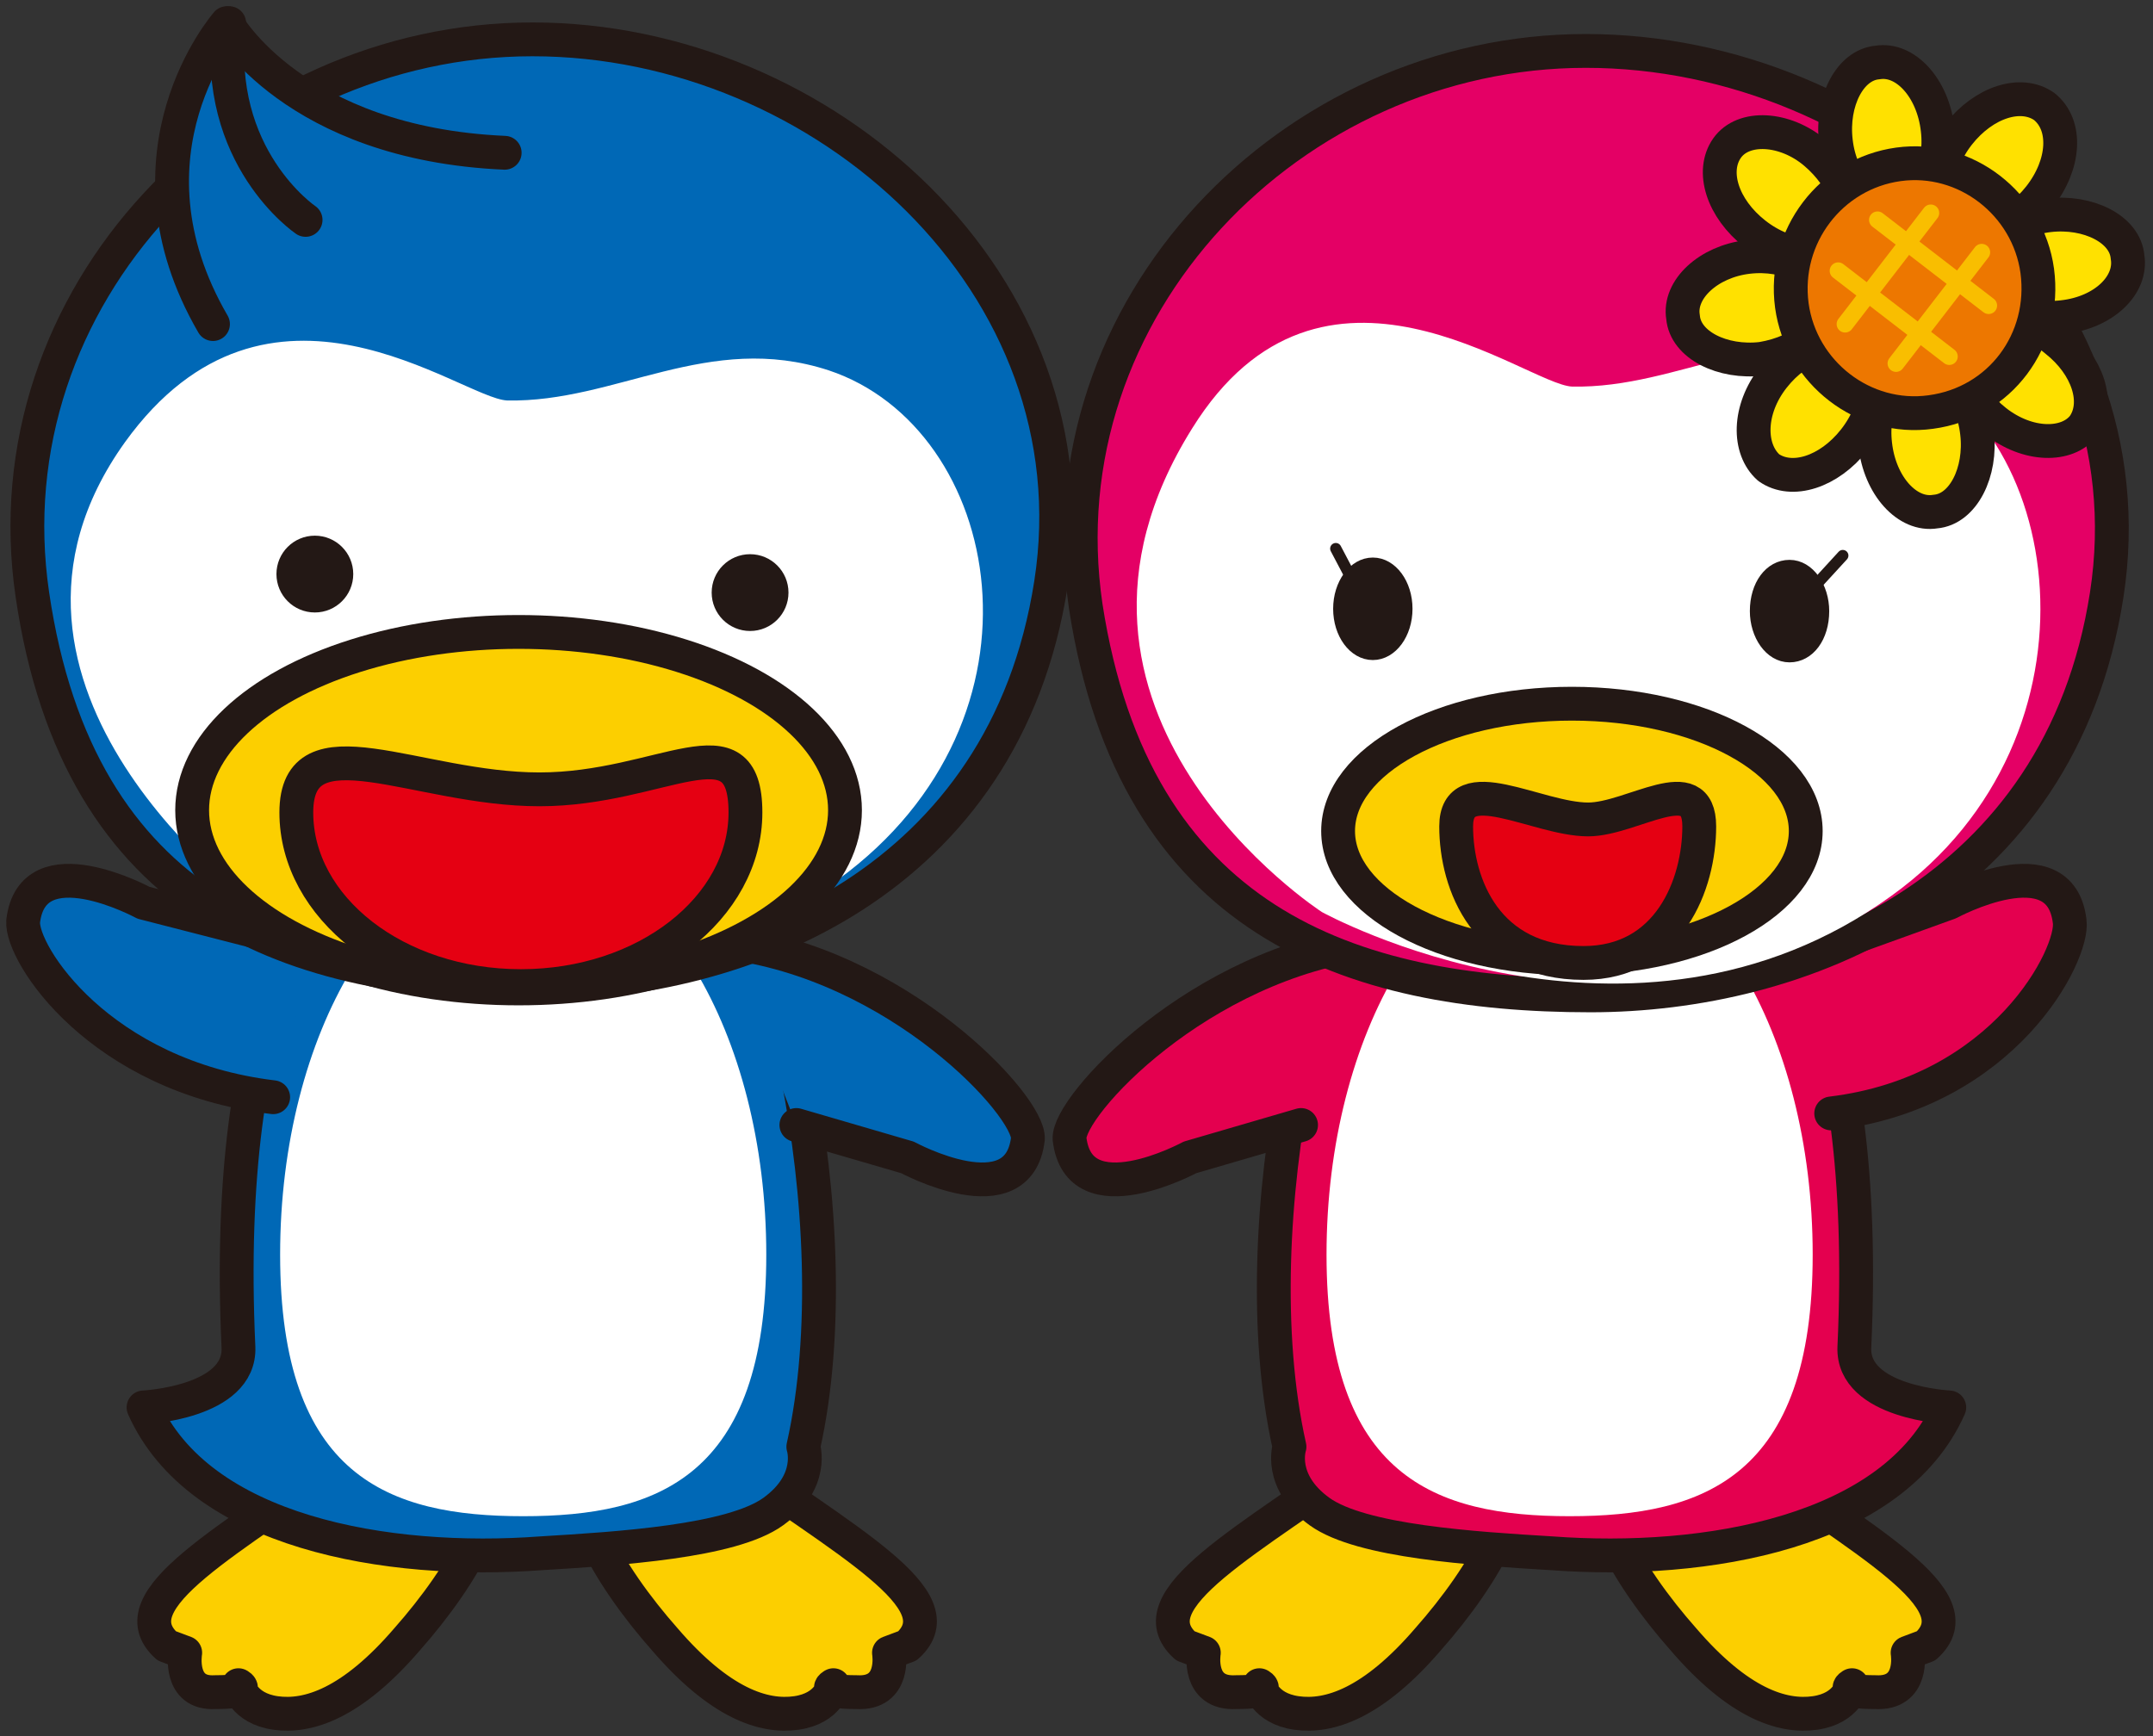
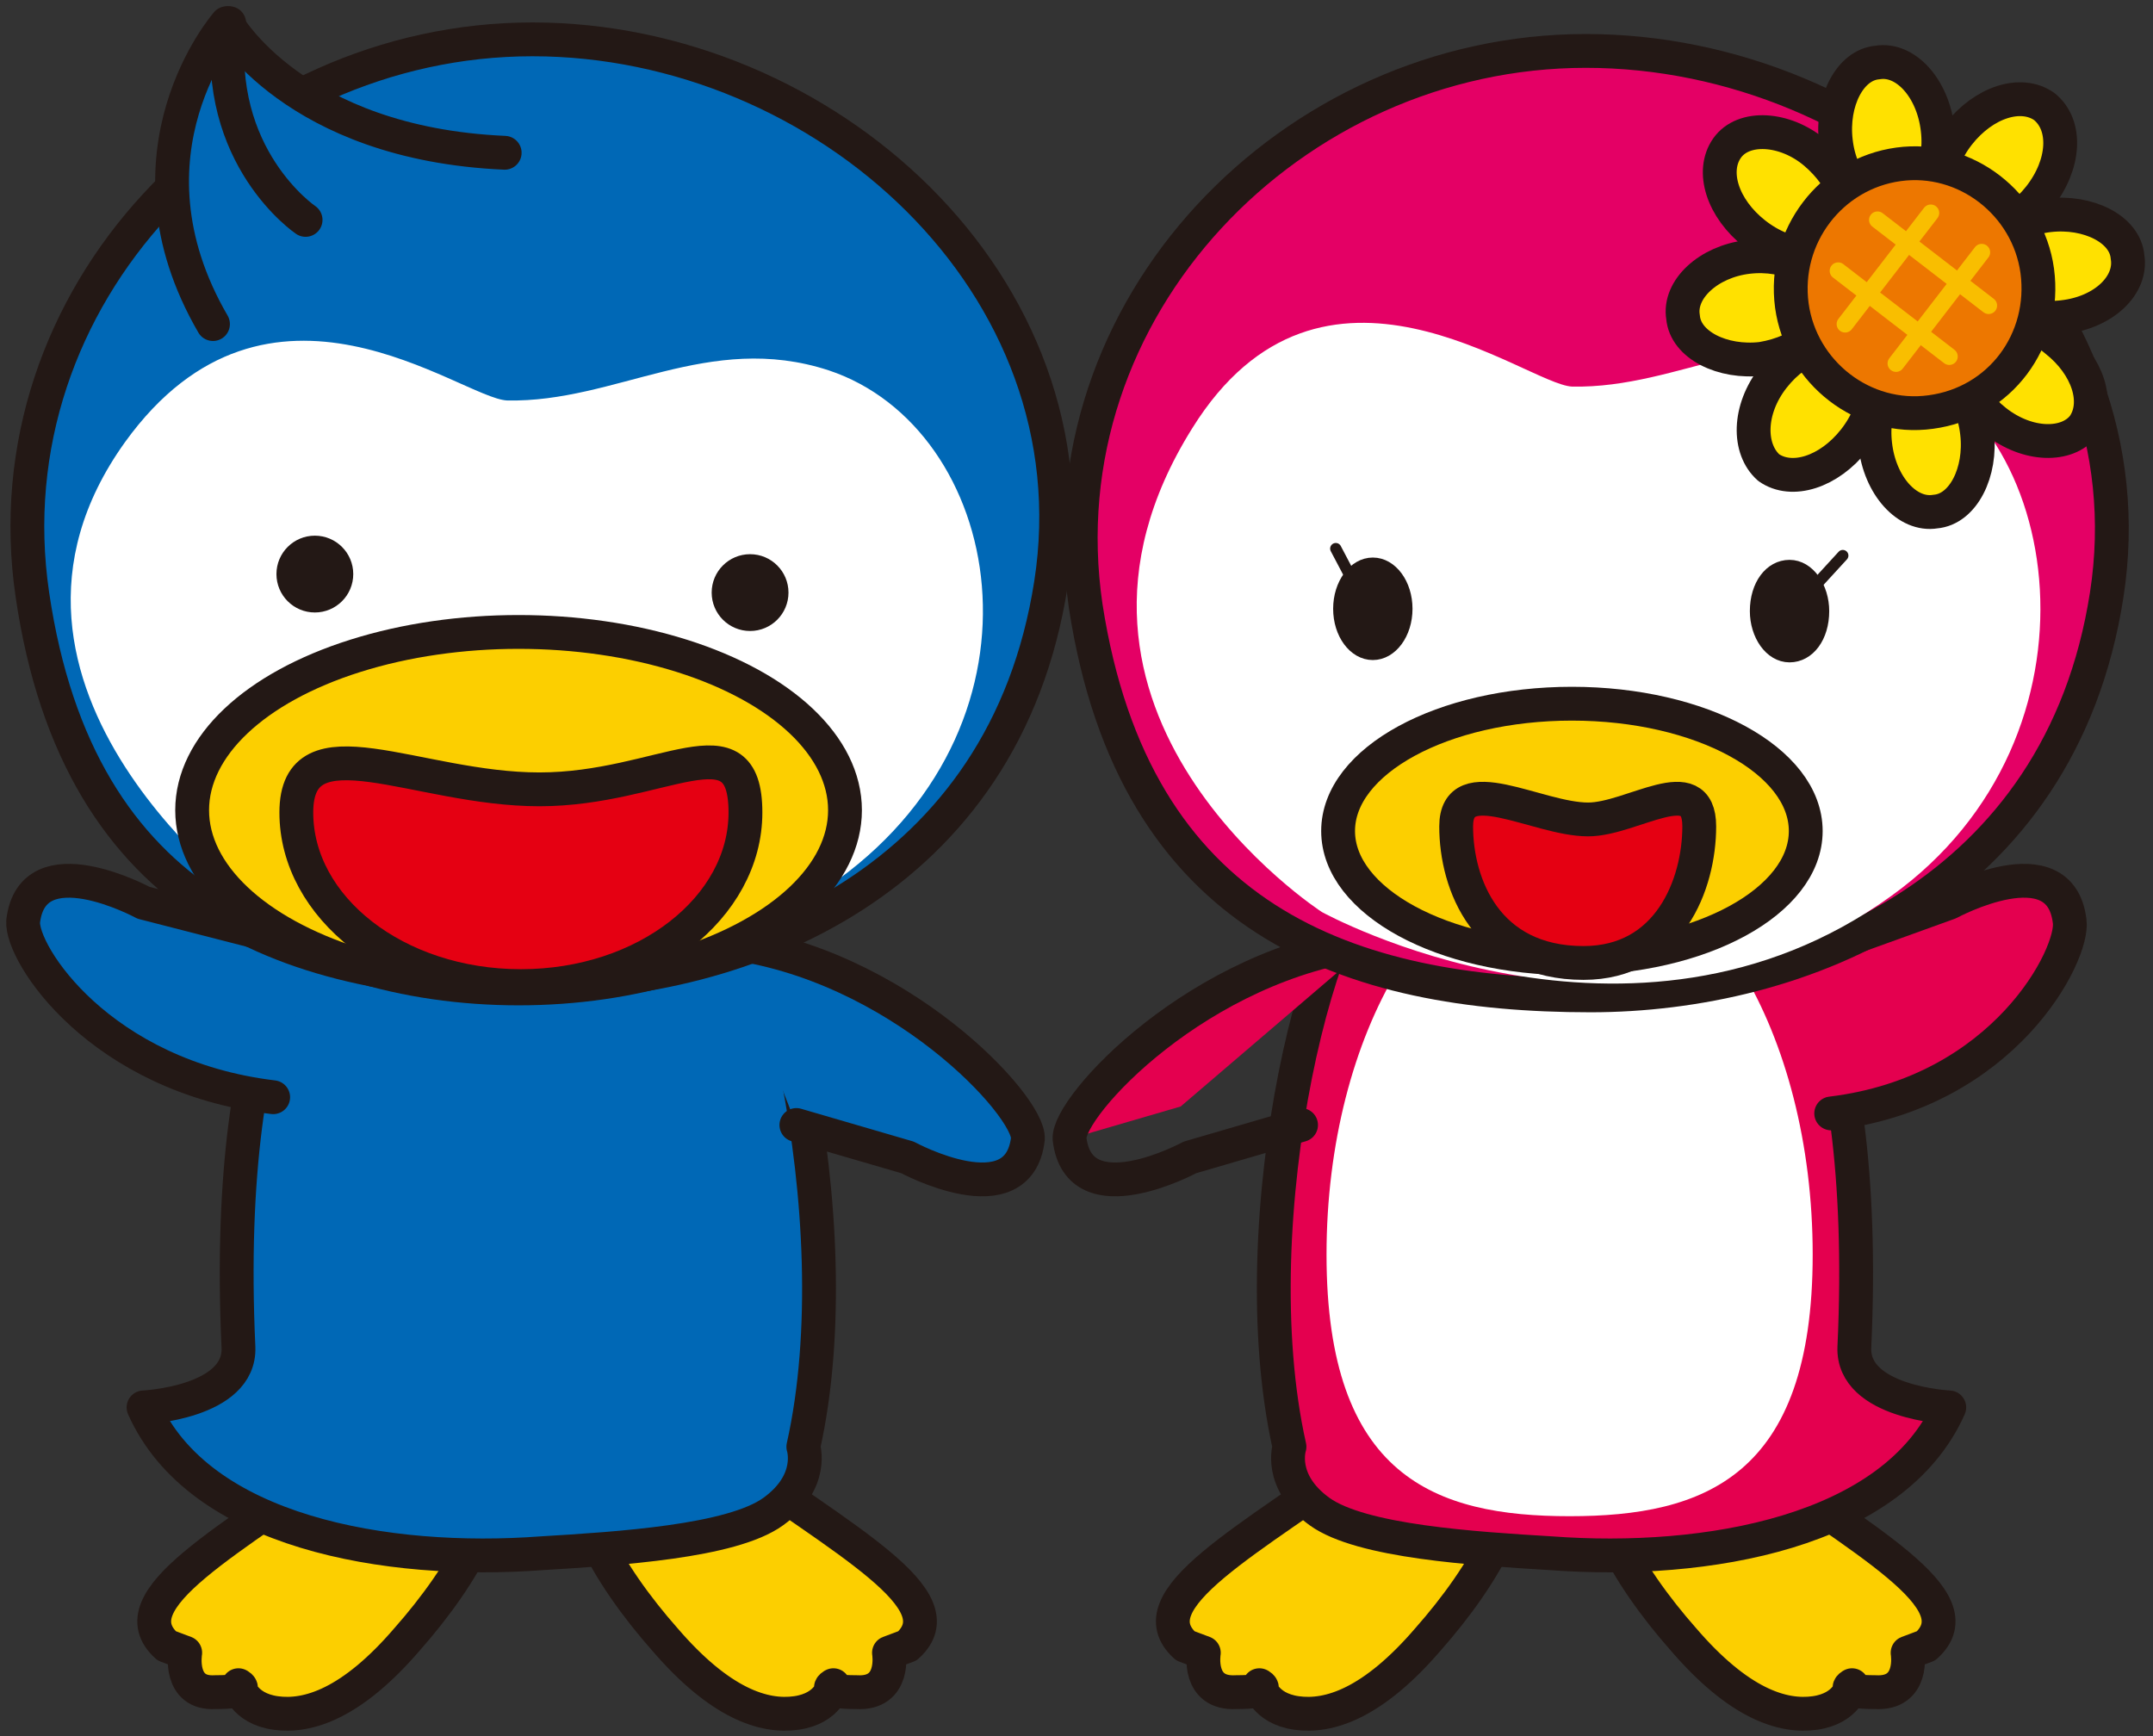
<svg xmlns="http://www.w3.org/2000/svg" xmlns:xlink="http://www.w3.org/1999/xlink" version="1.1" id="レイヤー_1" x="0px" y="0px" width="93px" height="75px" viewBox="0 0 93 75" enable-background="new 0 0 93 75" xml:space="preserve">
  <rect x="0" y="0" width="93" height="75" fill="#333333" stroke="none" />
  <g>
    <path fill="#FCCF00" d="M70.2,62.8c-2.5,1.2,0.2,5.4,2.5,8c2.4,2.8,4.3,3.4,5.7,3.2c1.4-0.2,1.6-1.2,1.6-1.2s-0.6,0.3,1,0.3   c1.7,0.1,1.4-1.7,1.4-1.7l0.8-0.3c2.2-2-2.7-4.5-8.2-8.5C75,62.6,73.3,61.3,70.2,62.8" />
    <path fill="none" stroke="#231815" stroke-width="1.461" stroke-linecap="round" stroke-linejoin="round" d="M70.2,62.8   c-2.5,1.2,0.2,5.4,2.5,8c2.4,2.8,4.3,3.4,5.7,3.2c1.4-0.2,1.6-1.2,1.6-1.2s-0.6,0.3,1,0.3c1.7,0.1,1.4-1.7,1.4-1.7l0.8-0.3   c2.2-2-2.7-4.5-8.2-8.5C75,62.6,73.3,61.3,70.2,62.8z" />
    <path fill="#FCCF00" d="M20.1,62.8c2.5,1.2-0.2,5.4-2.5,8c-2.4,2.8-4.3,3.4-5.7,3.2c-1.4-0.2-1.6-1.2-1.6-1.2s0.6,0.3-1,0.3   C7.7,73.2,8,71.4,8,71.4l-0.8-0.3c-2.2-2,2.7-4.5,8.2-8.5C15.3,62.6,17,61.3,20.1,62.8" />
    <path fill="none" stroke="#231815" stroke-width="1.461" stroke-linecap="round" stroke-linejoin="round" d="M20.1,62.8   c2.5,1.2-0.2,5.4-2.5,8c-2.4,2.8-4.3,3.4-5.7,3.2c-1.4-0.2-1.6-1.2-1.6-1.2s0.6,0.3-1,0.3C7.7,73.2,8,71.4,8,71.4l-0.8-0.3   c-2.2-2,2.7-4.5,8.2-8.5C15.3,62.6,17,61.3,20.1,62.8z" />
    <path fill="#FCCF00" d="M64.2,62.8c2.5,1.2-0.2,5.4-2.5,8c-2.4,2.8-4.3,3.4-5.7,3.2c-1.4-0.2-1.6-1.2-1.6-1.2s0.6,0.3-1,0.3   c-1.7,0.1-1.4-1.7-1.4-1.7l-0.8-0.3c-2.2-2,2.7-4.5,8.2-8.5C59.5,62.6,61.2,61.3,64.2,62.8" />
    <path fill="none" stroke="#231815" stroke-width="1.461" stroke-linecap="round" stroke-linejoin="round" d="M64.2,62.8   c2.5,1.2-0.2,5.4-2.5,8c-2.4,2.8-4.3,3.4-5.7,3.2c-1.4-0.2-1.6-1.2-1.6-1.2s0.6,0.3-1,0.3c-1.7,0.1-1.4-1.7-1.4-1.7l-0.8-0.3   c-2.2-2,2.7-4.5,8.2-8.5C59.5,62.6,61.2,61.3,64.2,62.8z" />
    <path fill="#E4004F" d="M74.9,37.6c-3-1.2-11.6-1.7-14.8-0.6c-3,1-6.6,15.7-4.4,25.5c0,0-0.5,1.5,1.3,2.8c1.8,1.3,6.7,1.6,10,1.8   c6.7,0.5,14.8-0.9,17.2-6.3c0,0-4.2-0.2-4.1-2.6C80.8,43,76.5,38.2,74.9,37.6" />
    <path fill="none" stroke="#231815" stroke-width="1.461" stroke-linecap="round" stroke-linejoin="round" d="M74.9,37.6   c-3-1.2-11.6-1.7-14.8-0.6c-3,1-6.6,15.7-4.4,25.5c0,0-0.5,1.5,1.3,2.8c1.8,1.3,6.7,1.6,10,1.8c6.7,0.5,14.8-0.9,17.2-6.3   c0,0-4.2-0.2-4.1-2.6C80.8,43,76.5,38.2,74.9,37.6z" />
-     <path fill="#E4004F" d="M59.3,40.7c-7.5,0.9-13.2,7.1-13.1,8.5c0.4,3.4,5.2,0.8,5.2,0.8l4.8-1.4" />
+     <path fill="#E4004F" d="M59.3,40.7c-7.5,0.9-13.2,7.1-13.1,8.5l4.8-1.4" />
    <path fill="none" stroke="#231815" stroke-width="1.461" stroke-linecap="round" stroke-linejoin="round" d="M59.3,40.7   c-7.5,0.9-13.2,7.1-13.1,8.5c0.4,3.4,5.2,0.8,5.2,0.8l4.8-1.4" />
    <path fill="#FFFFFF" d="M57.3,54.2c0,9.6,4.7,11.3,10.5,11.3c5.8,0,10.5-1.7,10.5-11.3c0-9.6-4.7-17.4-10.5-17.4   C62,36.8,57.3,44.6,57.3,54.2" />
    <path fill="#E4004F" d="M79.1,48.1c7.5-0.9,10.5-6.9,10.3-8.3C89,36.4,84.2,39,84.2,39L77,41.6" />
    <path fill="none" stroke="#231815" stroke-width="1.461" stroke-linecap="round" stroke-linejoin="round" d="M79.1,48.1   c7.5-0.9,10.5-6.9,10.3-8.3C89,36.4,84.2,39,84.2,39L77,41.6" />
    <path fill="#FCCF00" d="M26.2,62.8c-2.5,1.2,0.2,5.4,2.5,8c2.4,2.8,4.3,3.4,5.7,3.2c1.4-0.2,1.6-1.2,1.6-1.2s-0.6,0.3,1,0.3   c1.7,0.1,1.4-1.7,1.4-1.7l0.8-0.3c2.2-2-2.7-4.5-8.2-8.5C30.9,62.6,29.2,61.3,26.2,62.8" />
    <path fill="none" stroke="#231815" stroke-width="1.461" stroke-linecap="round" stroke-linejoin="round" d="M26.2,62.8   c-2.5,1.2,0.2,5.4,2.5,8c2.4,2.8,4.3,3.4,5.7,3.2c1.4-0.2,1.6-1.2,1.6-1.2s-0.6,0.3,1,0.3c1.7,0.1,1.4-1.7,1.4-1.7l0.8-0.3   c2.2-2-2.7-4.5-8.2-8.5C30.9,62.6,29.2,61.3,26.2,62.8z" />
    <path fill="#0068B6" d="M15.5,37.6c3-1.2,11.6-1.7,14.8-0.6c3,1,6.6,15.7,4.4,25.5c0,0,0.5,1.5-1.3,2.8c-1.8,1.3-6.7,1.6-10,1.8   c-6.7,0.5-14.8-0.9-17.2-6.3c0,0,4.2-0.2,4.1-2.6C9.6,43,13.9,38.2,15.5,37.6" />
    <path fill="none" stroke="#231815" stroke-width="1.461" stroke-linecap="round" stroke-linejoin="round" d="M15.5,37.6   c3-1.2,11.6-1.7,14.8-0.6c3,1,6.6,15.7,4.4,25.5c0,0,0.5,1.5-1.3,2.8c-1.8,1.3-6.7,1.6-10,1.8c-6.7,0.5-14.8-0.9-17.2-6.3   c0,0,4.2-0.2,4.1-2.6C9.6,43,13.9,38.2,15.5,37.6z" />
    <path fill="#0068B6" d="M31.3,40.7c7.5,0.9,13.2,7.1,13.1,8.5C44,52.6,39.2,50,39.2,50l-4.8-1.4" />
    <path fill="none" stroke="#231815" stroke-width="1.461" stroke-linecap="round" stroke-linejoin="round" d="M31.3,40.7   c7.5,0.9,13.2,7.1,13.1,8.5C44,52.6,39.2,50,39.2,50l-4.8-1.4" />
-     <path fill="#FFFFFF" d="M33.1,54.2c0,9.6-4.7,11.3-10.5,11.3c-5.8,0-10.5-1.7-10.5-11.3c0-9.6,4.7-17.4,10.5-17.4   C28.4,36.8,33.1,44.6,33.1,54.2" />
    <path fill="#0068B6" d="M11.8,47.4C4.3,46.5,0.9,41.2,1,39.8C1.4,36.4,6.2,39,6.2,39l7.4,1.9" />
    <path fill="none" stroke="#231815" stroke-width="1.461" stroke-linecap="round" stroke-linejoin="round" d="M11.8,47.4   C4.3,46.5,0.9,41.2,1,39.8C1.4,36.4,6.2,39,6.2,39l7.4,1.9" />
    <path fill="#0068B6" d="M45.4,25.2c-2,12.9-13.3,17.3-22.3,17.3c-10.4,0-19.7-3.2-21.7-16.8c-1.9-12.9,8.9-24,21.6-24   C35.6,1.7,47.4,12.3,45.4,25.2" />
    <path fill="none" stroke="#231815" stroke-width="1.461" d="M45.4,25.2c-2,12.9-13.3,17.3-22.3,17.3c-10.4,0-19.7-3.2-21.7-16.8   c-1.9-12.9,8.9-24,21.6-24C35.6,1.7,47.4,12.3,45.4,25.2z" />
    <path fill="#FFFFFF" d="M11.1,39.2c0,0-13.3-9.5-5.7-20.1c6.2-8.6,14.5-1.9,16.5-1.8c4.7,0.1,8.7-3,13.9-1.3c7.5,2.5,10,15,0.4,22   C24.9,46.3,11.1,39.2,11.1,39.2" />
    <path fill="#E40065" d="M91,25.7C89,38.6,77.7,43,68.7,43C58.3,43,49,39.8,46.9,26.2c-1.9-12.9,8.9-24,21.6-24   C81.2,2.2,93,12.8,91,25.7" />
    <path fill="none" stroke="#231815" stroke-width="1.461" d="M91,25.7C89,38.6,77.7,43,68.7,43C58.3,43,49,39.8,46.9,26.2   c-1.9-12.9,8.9-24,21.6-24C81.2,2.2,93,12.8,91,25.7z" />
    <path fill="#0068B6" d="M9.2,14C4.9,6.6,9.8,1,9.8,1s2.9,5.2,12,5.6" />
    <path fill="none" stroke="#231815" stroke-width="1.461" stroke-linecap="round" stroke-linejoin="round" d="M9.2,14   C4.9,6.6,9.8,1,9.8,1s2.9,5.2,12,5.6" />
    <path fill="none" stroke="#231815" stroke-width="1.461" stroke-linecap="round" stroke-linejoin="round" d="M13.2,9.5   c0,0-4-2.7-3.3-8.5" />
    <path fill="#231815" d="M15,24.8c0,0.8-0.6,1.4-1.4,1.4c-0.8,0-1.4-0.6-1.4-1.4c0-0.8,0.6-1.4,1.4-1.4C14.4,23.5,15,24.1,15,24.8" />
    <ellipse fill="none" stroke="#231815" stroke-width="0.518" cx="13.6" cy="24.8" rx="1.4" ry="1.4" />
    <path fill="#231815" d="M33.8,25.6c0,0.8-0.6,1.4-1.4,1.4c-0.8,0-1.4-0.6-1.4-1.4c0-0.8,0.6-1.4,1.4-1.4   C33.2,24.2,33.8,24.8,33.8,25.6" />
    <ellipse fill="none" stroke="#231815" stroke-width="0.518" cx="32.4" cy="25.6" rx="1.4" ry="1.4" />
    <path fill="#FCCF00" d="M36.5,35c0,4.3-6.3,7.7-14.1,7.7c-7.8,0-14.1-3.5-14.1-7.7s6.3-7.7,14.1-7.7C30.2,27.2,36.5,30.7,36.5,35" />
    <ellipse fill="none" stroke="#231815" stroke-width="1.461" stroke-linecap="round" stroke-linejoin="round" cx="22.4" cy="35" rx="14.1" ry="7.7" />
    <path fill="#FFFFFF" d="M57.1,39.4c0,0-13.3-8.6-5.6-20.9c5.6-9,14.4-1.9,16.4-1.8c4.7,0.1,8.6-3,13.8-1.2c7.5,2.5,9.6,16.3,0,23.2   C70.5,46.8,57.1,39.4,57.1,39.4" />
    <path fill="#FFE100" d="M89.1,13.7c-1.7,0.2-3.3-0.6-3.4-1.8c-0.2-1.2,1.1-2.4,2.8-2.6c1.7-0.2,3.3,0.6,3.4,1.8   C92.1,12.3,90.9,13.5,89.1,13.7" />
    <path fill="none" stroke="#231815" stroke-width="1.461" stroke-linecap="round" stroke-linejoin="round" d="M89.1,13.7   c-1.7,0.2-3.3-0.6-3.4-1.8c-0.2-1.2,1.1-2.4,2.8-2.6c1.7-0.2,3.3,0.6,3.4,1.8C92.1,12.3,90.9,13.5,89.1,13.7z" />
    <path fill="#FFE100" d="M76.1,15.5c-1.7,0.2-3.3-0.6-3.4-1.8c-0.2-1.2,1.1-2.4,2.8-2.6c1.7-0.2,3.3,0.6,3.4,1.8   C79.1,14.1,77.9,15.2,76.1,15.5" />
    <path fill="none" stroke="#231815" stroke-width="1.461" stroke-linecap="round" stroke-linejoin="round" d="M76.1,15.5   c-1.7,0.2-3.3-0.6-3.4-1.8c-0.2-1.2,1.1-2.4,2.8-2.6c1.7-0.2,3.3,0.6,3.4,1.8C79.1,14.1,77.9,15.2,76.1,15.5z" />
    <path fill="#FFE100" d="M81,19.2c-0.2-1.7,0.6-3.3,1.8-3.4c1.2-0.2,2.4,1.1,2.6,2.9c0.2,1.7-0.6,3.3-1.8,3.4   C82.4,22.3,81.2,21,81,19.2" />
    <path fill="none" stroke="#231815" stroke-width="1.461" stroke-linecap="round" stroke-linejoin="round" d="M81,19.2   c-0.2-1.7,0.6-3.3,1.8-3.4c1.2-0.2,2.4,1.1,2.6,2.9c0.2,1.7-0.6,3.3-1.8,3.4C82.4,22.3,81.2,21,81,19.2z" />
    <path fill="#FFE100" d="M79.3,6.1c-0.2-1.7,0.6-3.3,1.8-3.4c1.2-0.2,2.4,1.1,2.6,2.9c0.2,1.7-0.6,3.3-1.8,3.4   C80.7,9.1,79.5,7.9,79.3,6.1" />
    <path fill="none" stroke="#231815" stroke-width="1.461" stroke-linecap="round" stroke-linejoin="round" d="M79.3,6.1   c-0.2-1.7,0.6-3.3,1.8-3.4c1.2-0.2,2.4,1.1,2.6,2.9c0.2,1.7-0.6,3.3-1.8,3.4C80.7,9.1,79.5,7.9,79.3,6.1z" />
    <path fill="#FFE100" d="M86.2,18.2c-1.4-1.1-1.9-2.7-1.2-3.7c0.7-1,2.5-0.9,3.8,0.2c1.4,1.1,1.9,2.7,1.2,3.7   C89.3,19.3,87.6,19.3,86.2,18.2" />
    <path fill="none" stroke="#231815" stroke-width="1.461" stroke-linecap="round" stroke-linejoin="round" d="M86.2,18.2   c-1.4-1.1-1.9-2.7-1.2-3.7c0.7-1,2.5-0.9,3.8,0.2c1.4,1.1,1.9,2.7,1.2,3.7C89.3,19.3,87.6,19.3,86.2,18.2z" />
    <path fill="#FFE100" d="M75.8,10.1c-1.4-1.1-1.9-2.7-1.2-3.7c0.7-1,2.5-0.9,3.8,0.2s1.9,2.7,1.2,3.7C78.9,11.3,77.2,11.2,75.8,10.1   " />
    <path fill="none" stroke="#231815" stroke-width="1.461" stroke-linecap="round" stroke-linejoin="round" d="M75.8,10.1   c-1.4-1.1-1.9-2.7-1.2-3.7c0.7-1,2.5-0.9,3.8,0.2s1.9,2.7,1.2,3.7C78.9,11.3,77.2,11.2,75.8,10.1z" />
    <path fill="#FFE100" d="M76.6,16.3c1.1-1.4,2.7-1.9,3.7-1.2c1,0.8,0.9,2.5-0.2,3.9c-1.1,1.4-2.7,1.9-3.7,1.2   C75.5,19.4,75.5,17.7,76.6,16.3" />
    <path fill="none" stroke="#231815" stroke-width="1.461" stroke-linecap="round" stroke-linejoin="round" d="M76.6,16.3   c1.1-1.4,2.7-1.9,3.7-1.2c1,0.8,0.9,2.5-0.2,3.9c-1.1,1.4-2.7,1.9-3.7,1.2C75.5,19.4,75.5,17.7,76.6,16.3z" />
    <path fill="#FFE100" d="M84.6,5.8c1.1-1.4,2.7-1.9,3.7-1.2c1,0.8,0.9,2.5-0.2,3.9c-1.1,1.4-2.7,1.9-3.7,1.2   C83.5,8.9,83.5,7.2,84.6,5.8" />
    <path fill="none" stroke="#231815" stroke-width="1.461" stroke-linecap="round" stroke-linejoin="round" d="M84.6,5.8   c1.1-1.4,2.7-1.9,3.7-1.2c1,0.8,0.9,2.5-0.2,3.9c-1.1,1.4-2.7,1.9-3.7,1.2C83.5,8.9,83.5,7.2,84.6,5.8z" />
    <path fill="#ED7700" d="M83.4,17.8c-2.9,0.4-5.6-1.7-6-4.6c-0.4-3,1.7-5.7,4.6-6.1c2.9-0.4,5.6,1.7,6,4.6   C88.4,14.7,86.4,17.4,83.4,17.8" />
    <path fill="none" stroke="#231815" stroke-width="1.461" stroke-linecap="round" stroke-linejoin="round" d="M83.4,17.8   c-2.9,0.4-5.6-1.7-6-4.6c-0.4-3,1.7-5.7,4.6-6.1c2.9-0.4,5.6,1.7,6,4.6C88.4,14.7,86.4,17.4,83.4,17.8z" />
    <line fill="none" stroke="#F9BE00" stroke-width="0.731" stroke-linecap="round" stroke-linejoin="round" x1="85.9" y1="13.2" x2="81.1" y2="9.5" />
    <line fill="none" stroke="#F9BE00" stroke-width="0.731" stroke-linecap="round" stroke-linejoin="round" x1="84.2" y1="15.4" x2="79.4" y2="11.7" />
    <line fill="none" stroke="#F9BE00" stroke-width="0.731" stroke-linecap="round" stroke-linejoin="round" x1="81.9" y1="15.7" x2="85.6" y2="10.9" />
    <line fill="none" stroke="#F9BE00" stroke-width="0.731" stroke-linecap="round" stroke-linejoin="round" x1="79.7" y1="14" x2="83.4" y2="9.2" />
    <line fill="none" stroke="#231815" stroke-width="0.487" stroke-linecap="round" stroke-linejoin="round" x1="57.7" y1="23.7" x2="58.7" y2="25.6" />
    <path fill="#231815" d="M60.7,26.3c0,1.1-0.6,1.9-1.4,1.9c-0.8,0-1.4-0.9-1.4-1.9c0-1.1,0.6-1.9,1.4-1.9   C60.1,24.4,60.7,25.3,60.7,26.3" />
    <ellipse fill="none" stroke="#231815" stroke-width="0.628" cx="59.3" cy="26.3" rx="1.4" ry="1.9" />
    <g>
      <defs>
        <path id="SVGID_1_" d="M77.4,26.4l2.2-2.4L77.4,26.4z" />
      </defs>
      <clipPath id="SVGID_2_">
        <use xlink:href="#SVGID_1_" overflow="visible" />
      </clipPath>
      <linearGradient id="SVGID_3_" gradientUnits="userSpaceOnUse" x1="-526.262" y1="481.653" x2="-525.938" y2="481.653" gradientTransform="matrix(6.829 0 0 -6.829 3671.266 3314.438)">
        <stop offset="0" style="stop-color:#FFFFFF" />
        <stop offset="1" style="stop-color:#231815" />
      </linearGradient>
      <rect x="77.4" y="24" clip-path="url(#SVGID_2_)" fill="url(#SVGID_3_)" width="2.2" height="2.4" />
    </g>
    <line fill="none" stroke="#231815" stroke-width="0.487" stroke-linecap="round" stroke-linejoin="round" x1="79.6" y1="24" x2="77.4" y2="26.4" />
    <path fill="#231815" d="M78.7,26.4c0,1.1-0.6,1.9-1.4,1.9c-0.8,0-1.4-0.9-1.4-1.9c0-1.1,0.6-1.9,1.4-1.9   C78.1,24.5,78.7,25.4,78.7,26.4" />
    <path fill="none" stroke="#231815" stroke-width="0.628" d="M78.7,26.4c0,1.1-0.6,1.9-1.4,1.9c-0.8,0-1.4-0.9-1.4-1.9   c0-1.1,0.6-1.9,1.4-1.9C78.1,24.5,78.7,25.4,78.7,26.4z" />
    <path fill="#FCCF00" d="M78.1,35.9c0,3.1-4.5,5.5-10.1,5.5S57.8,39,57.8,35.9c0-3.1,4.5-5.5,10.1-5.5S78.1,32.8,78.1,35.9" />
    <ellipse fill="none" stroke="#231815" stroke-width="1.461" stroke-linecap="round" stroke-linejoin="round" cx="67.9" cy="35.9" rx="10.1" ry="5.5" />
    <path fill="#E50012" d="M73.4,35.7c0,2.5-1.3,5.9-5,5.9c-4.2,0-5.5-3.4-5.5-5.9c0-2.5,3.5-0.3,5.7-0.3   C70.5,35.4,73.4,33.2,73.4,35.7" />
    <path fill="none" stroke="#231815" stroke-width="1.461" stroke-linecap="round" stroke-linejoin="round" d="M73.4,35.7   c0,2.5-1.3,5.9-5,5.9c-4.2,0-5.5-3.4-5.5-5.9c0-2.5,3.5-0.3,5.7-0.3C70.5,35.4,73.4,33.2,73.4,35.7z" />
    <path fill="#E50012" d="M32.2,35.1c0,4.1-4.3,7.5-9.7,7.5c-5.4,0-9.7-3.4-9.7-7.5s5.2-1,10.5-1S32.2,30.9,32.2,35.1" />
    <path fill="none" stroke="#231815" stroke-width="1.461" stroke-linecap="round" stroke-linejoin="round" d="M32.2,35.1   c0,4.1-4.3,7.5-9.7,7.5c-5.4,0-9.7-3.4-9.7-7.5s5.2-1,10.5-1S32.2,30.9,32.2,35.1z" />
  </g>
</svg>